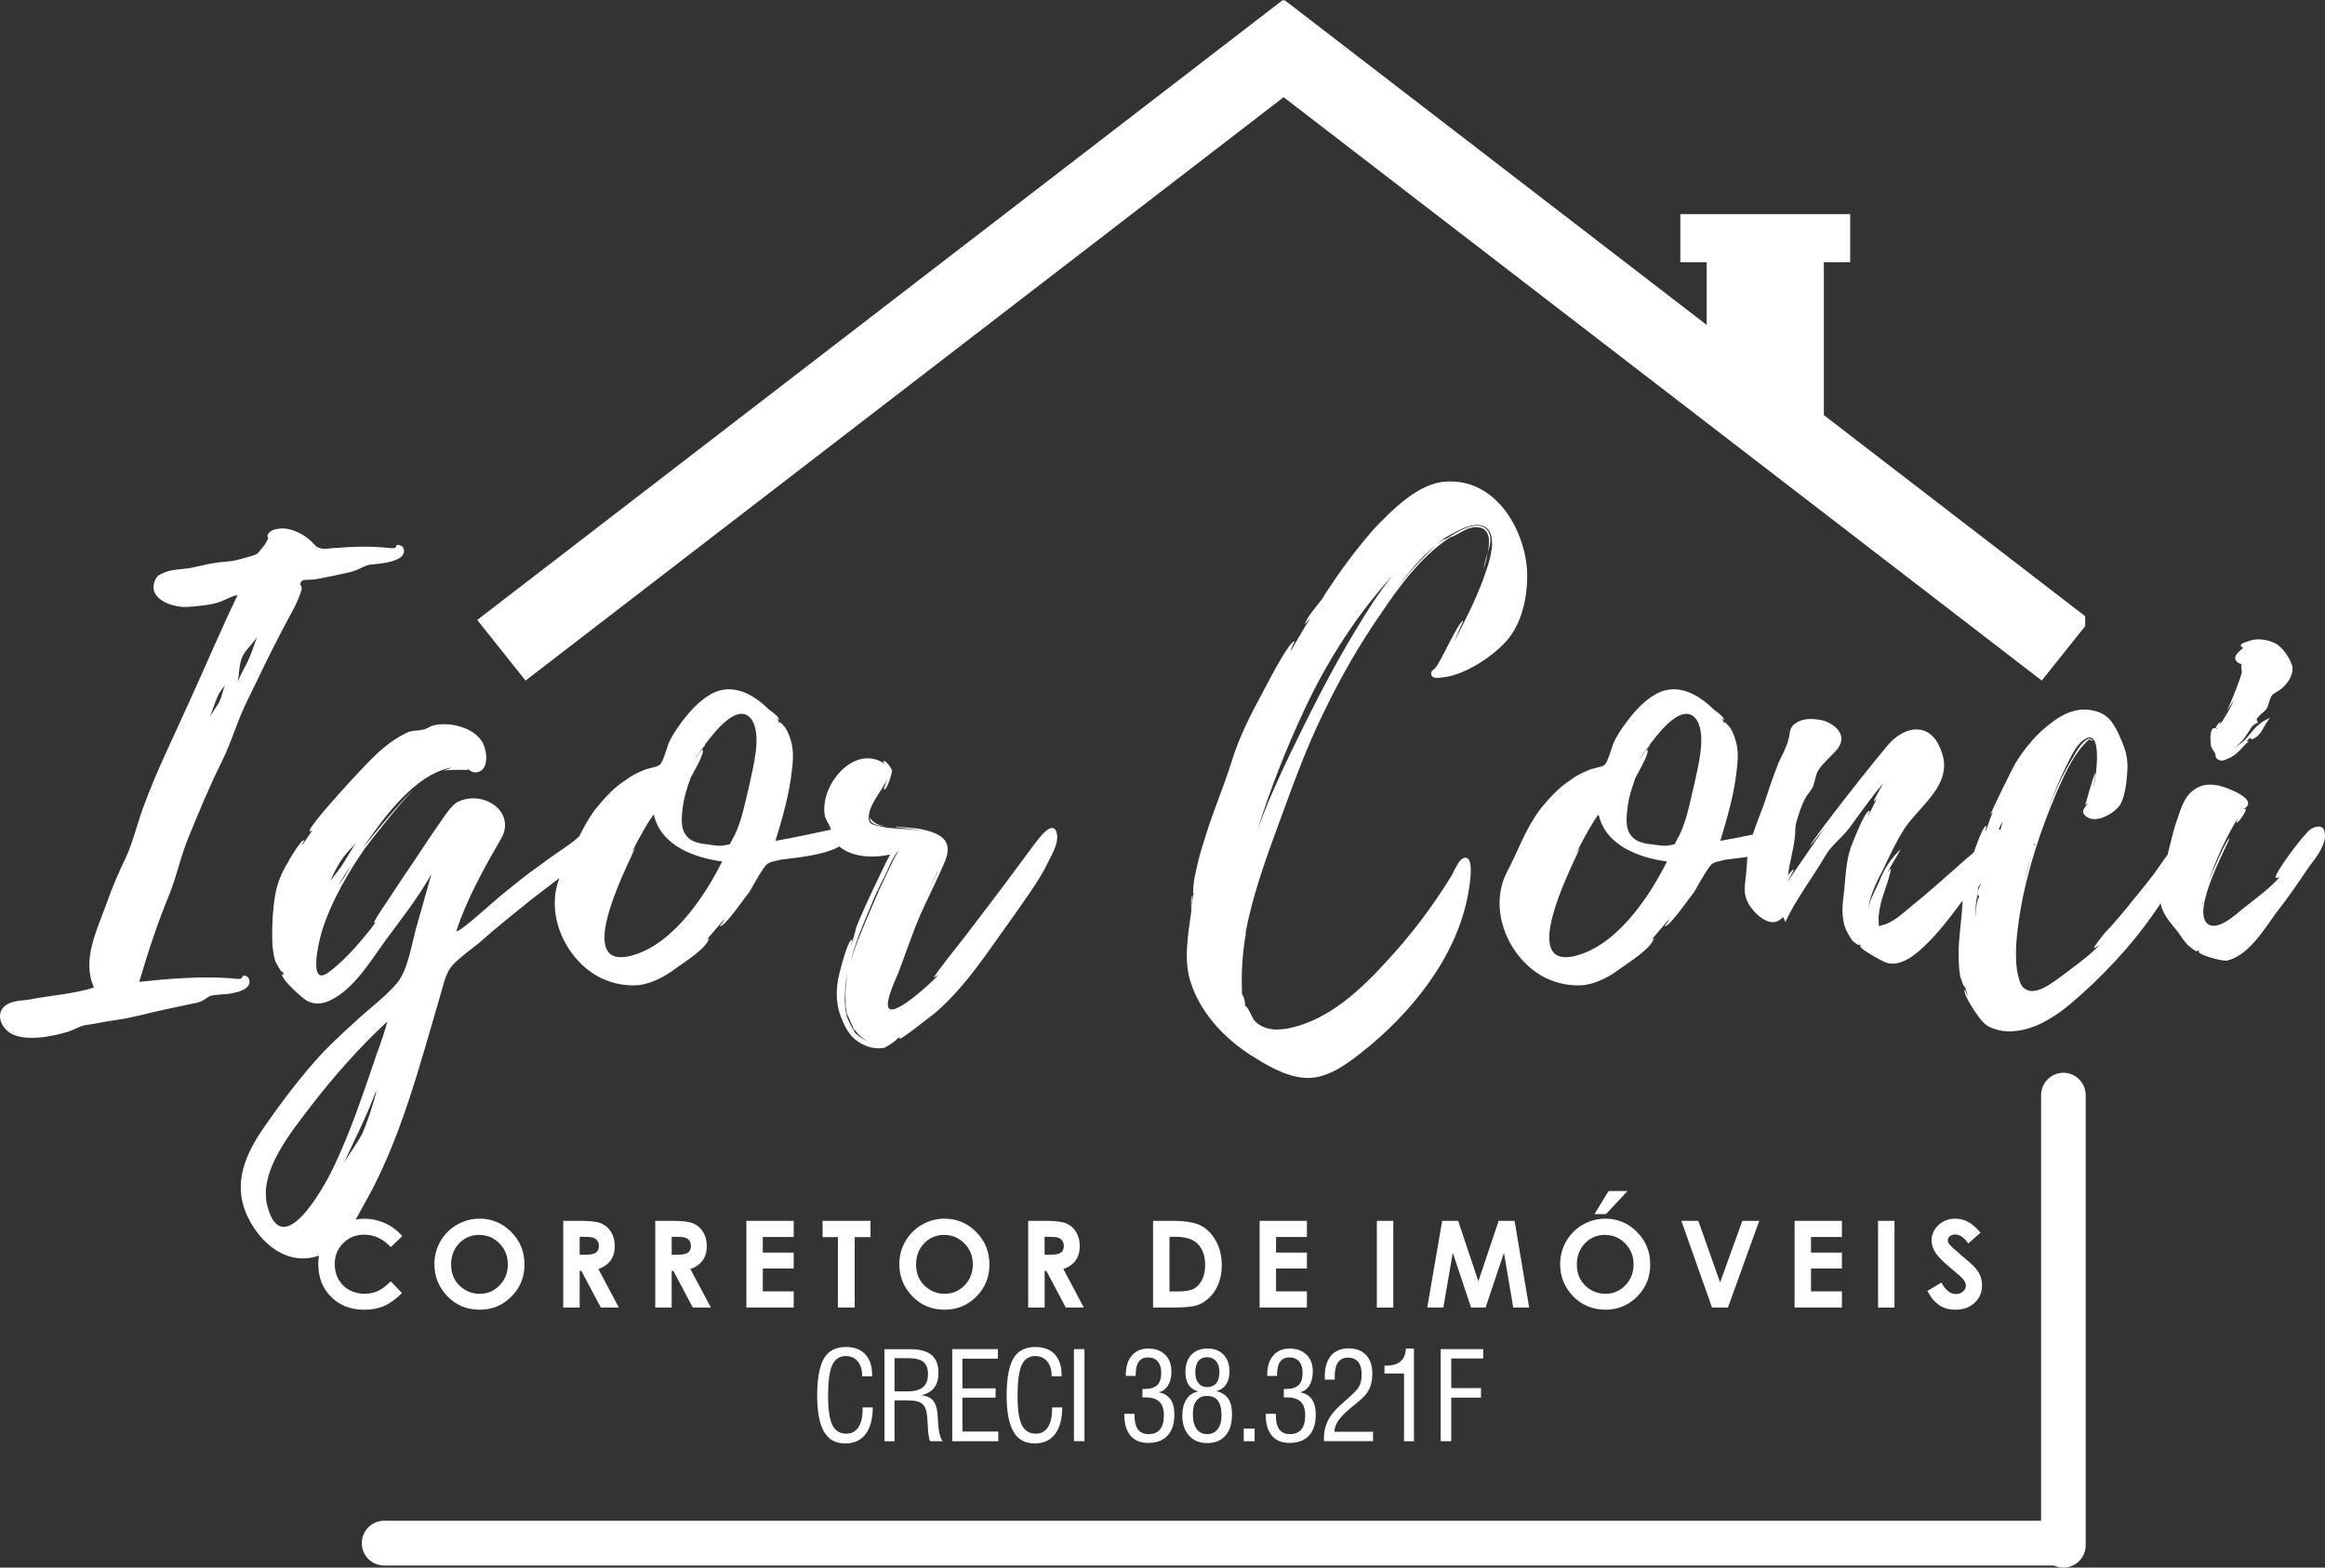
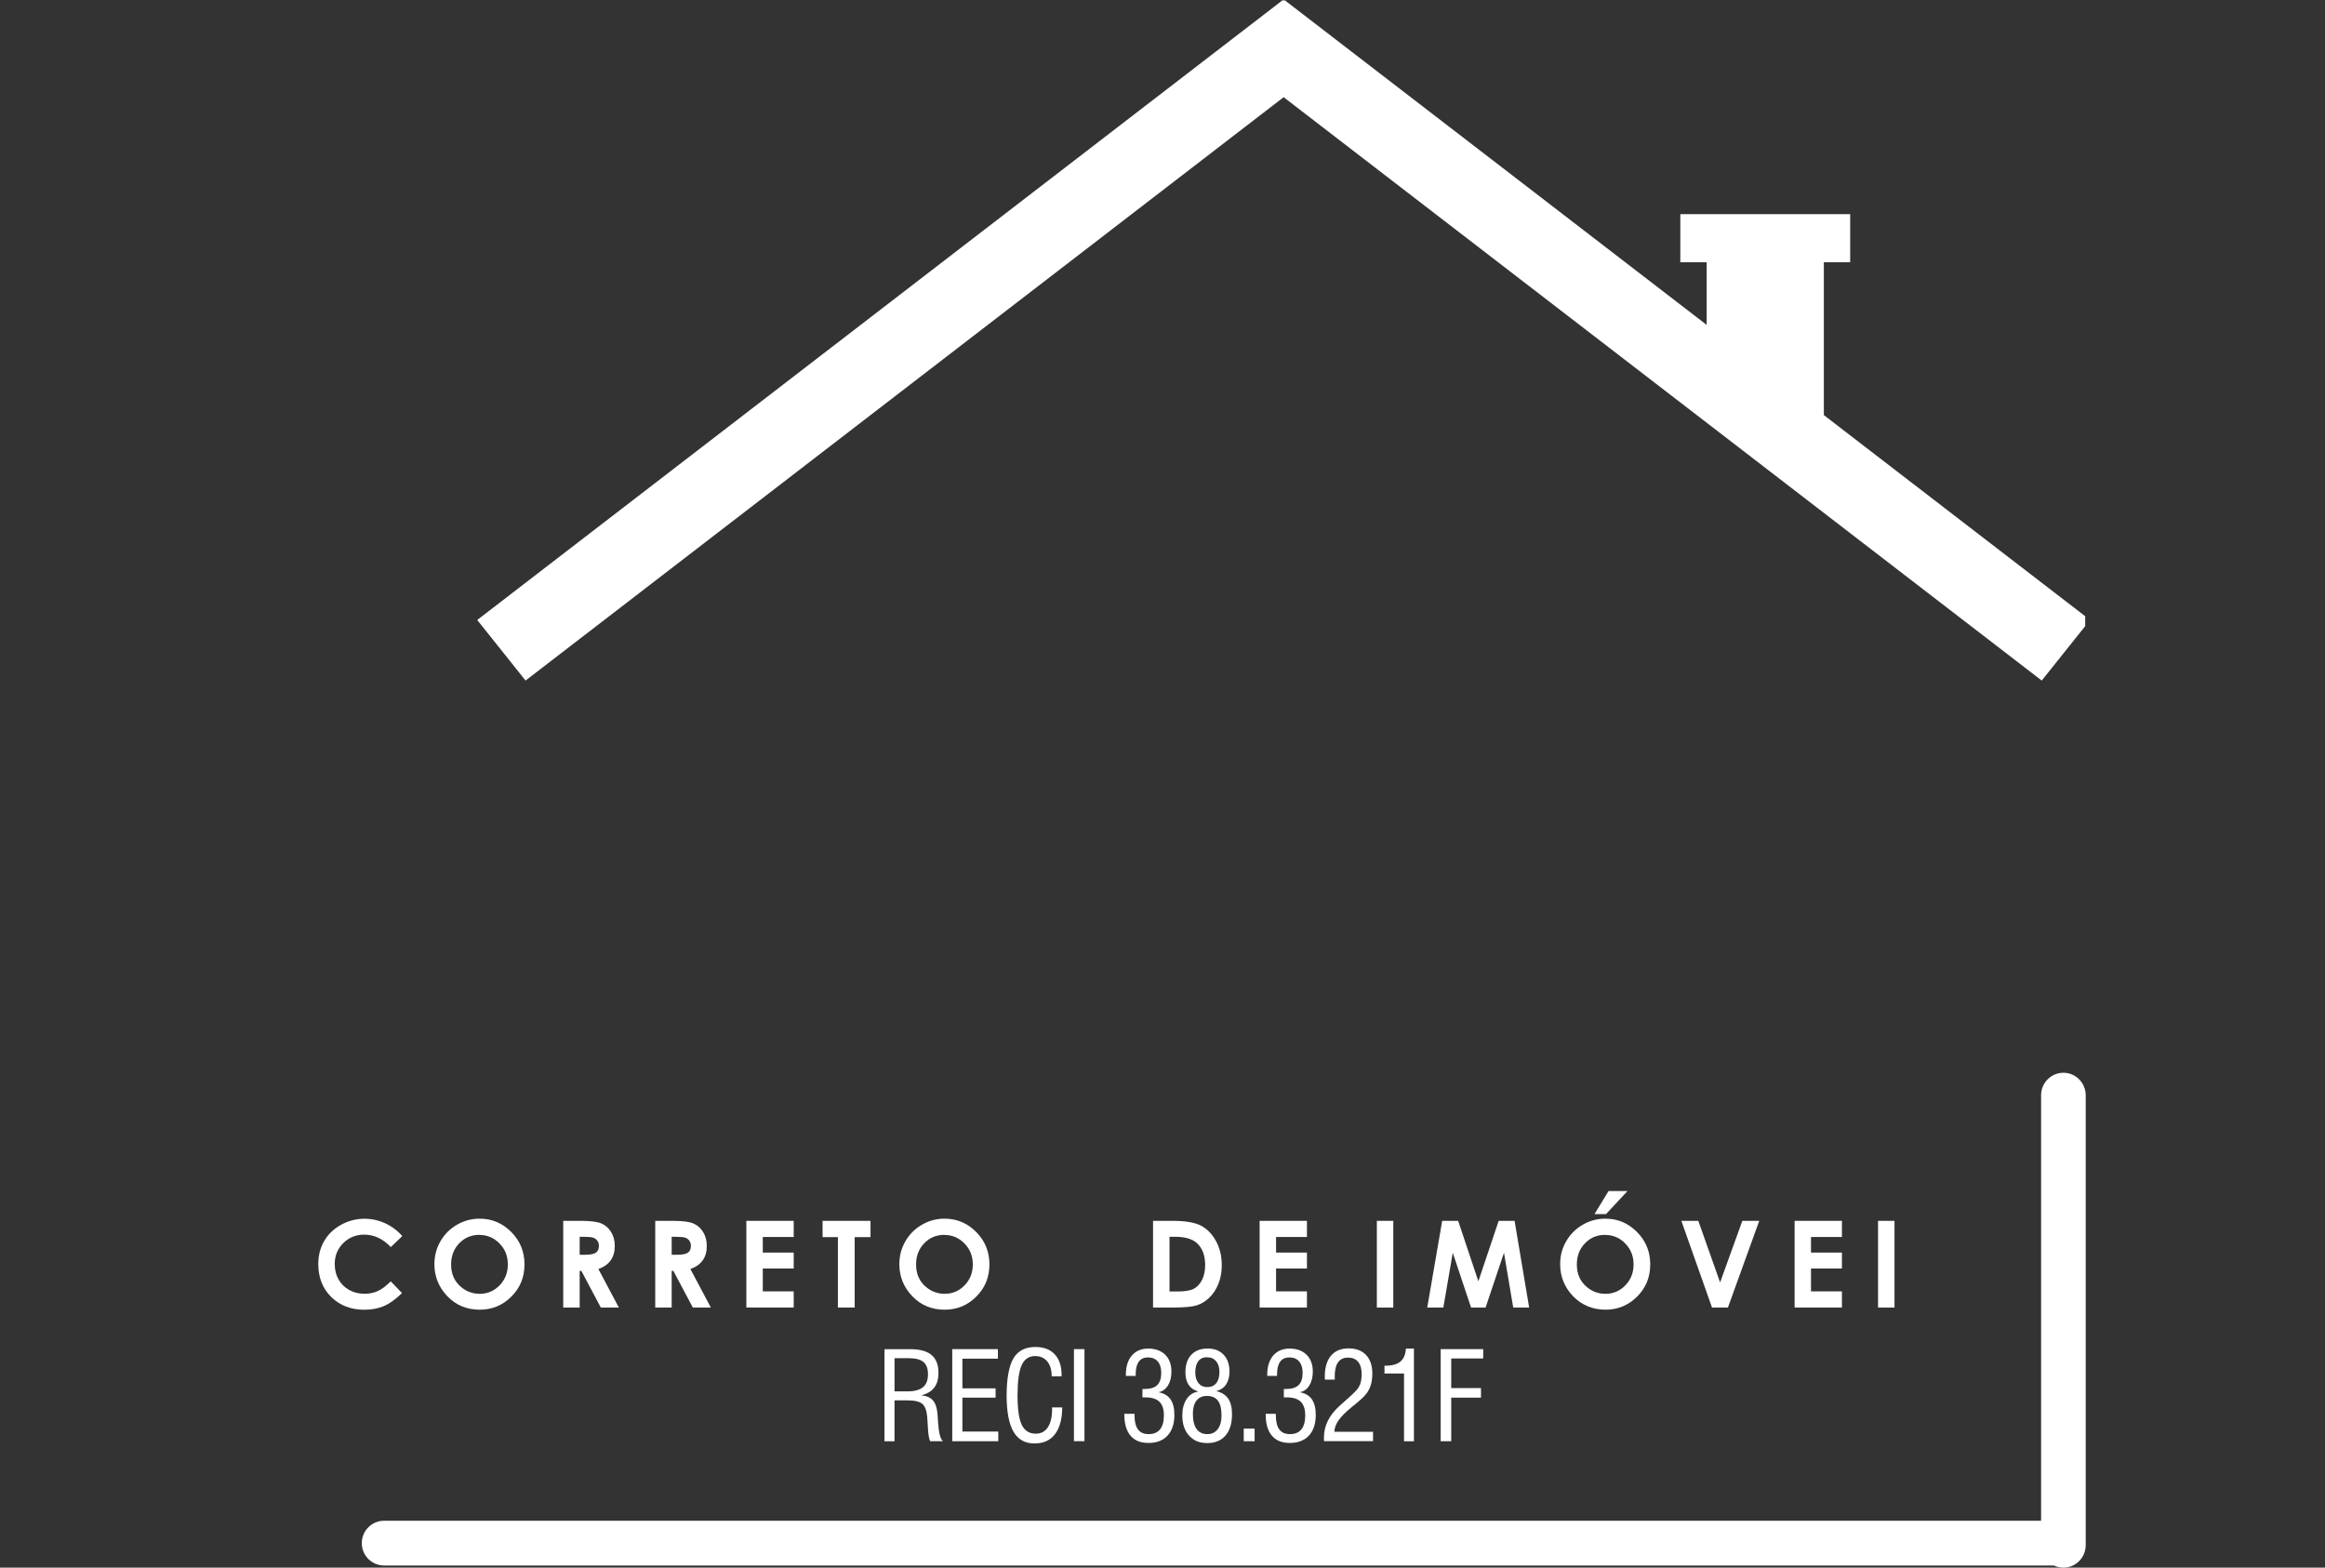
<svg xmlns="http://www.w3.org/2000/svg" id="b" viewBox="0 0 543.03 366.14">
  <rect x="0" y="0" width="543.03" height="366.14" fill="#333333" stroke="none" />
  <g id="c">
-     <path d="M517.9,170.03q0,.15-.15.29s0-.15-.15-.15q.15,0,.29-.15M519.37,167.24s.29-.29.59-.88l-.59.88ZM514.54,210.73v.15l-.29.88.29-1.17q.15-.15,0,.15ZM517.32,175.88c.29.44-.15,1.03.88,1.61,1.03.44,1.61-.15,2.49-.44,1.76-.73,3.08-2.64,4.39-3.81.44-.29-.44-.15-.44-.15,1.9-1.76.29.29,2.05-.73,1.76-1.17,2.05-3.07,3.51-4.69-1.76.73-3.07,1.76-4.25,3.22-1.46,1.9-2.49,2.78-4.1,3.81,1.76-1.32,2.64-2.64,4.1-4.98.44-.44.88-.73,1.46-1.03-.44-.44-.44-.88.15-1.32.44-.73,1.32-1.03,1.76-1.76.73-1.02.59-2.34,1.46-3.37.73-.59,1.76-1.03,2.34-1.61,1.32-1.17,2.78-3.37,2.2-5.27-.59-1.76-2.05-3.95-3.66-4.98-1.9-1.03-4.54-1.46-6.59-.59-.44.15-2.2.59-1.61,1.17.15.29.29.29.59.29-1.32,1.02-3.51,2.78-.44,3.95-.29.29,0,1.61,0,1.76-.15,1.03-2.2,6.44-3.51,9.08l1.76-2.64c-1.03,2.2-2.2,4.25-3.51,6,.88-1.9-.88.29-.88.73-1.61-.73-1.17,3.81-1.03,4.25,0,.15.88,1.46.88,1.46ZM542.94,194.33c-.29-1.9-2.34-1.32-3.37-.59-1.32.88-8.64,10.54-8.05,11.28.44,0,.73,0,1.02-.29-2.05,2.49-5.86,5.27-8.64,7.47-1.61,1.32-5.56,4.98-7.91,3.81-4.98-2.49,5.13-20.06,4.69-20.21-.44-.15-4.1,8.05-4.83,9.96,1.76-5.12,4.1-10.25,6.88-14.79-.15.44-.58,1.17-.29,1.17.29.15,2.49-2.93,2.05-3.22-.15,0-.44,0-.58.15.44-.44,1.17-.59,1.17-1.46,0-1.46-3.37-2.93-4.54-3.37-2.78-1.17-5.56-1.46-7.76,0-2.93,1.76-3.52,5.27-4.69,8.35-.29.88-3.07,11.28-2.49,11.42.29-.15.29-.29.44-.59l-.44,2.64c-.15,0,.15-.73-.15-.73-1.17,0-.88,5.27-.73,6,.59,2.64,2.64,4.54,4.25,6.74.88,1.32,1.76,2.63,3.08,3.51,1.76,1.32.59,0,1.76.59h-.29c-.15.88,5.42,2.34,6.59,2.2,5.12-1.17,8.79-7.47,11.71-11.42,2.78-3.51,5.12-7.03,7.61-10.69,1.46-1.9,4.1-5.13,3.51-7.91ZM475.29,197.41q-.15.15-.15.29c0-.29,0-.59.15-.88v.59ZM462.41,206.93c-.15.44-.44,1.02-.44,1.32,0-.73,0-1.46.73-1.76l-.29.44ZM472.66,206.19c.59-2.34,1.32-4.69,2.05-7.03l-2.05,7.03ZM462.11,209.71c-.58,1.02-.58,2.93-.58,4.54-.15-1.76-.15-3.66.44-5.42,0,0,.44.59.15.88ZM467.53,192.58c-.29,1.46-.73,3.08-1.32,4.39-.44,1.17-1.76,2.05-1.9,2.78.29-2.64,2.2-5.13,3.37-7.91,0,.29-.15.59-.15.73ZM510.44,203.29c1.32-1.9,6.59-7.49,4.39-9.98-2.93-2.93-10.54,9.25-11.71,10.74-2.34,3.08-4.83,6.03-7.18,8.96-1.32,1.54-2.64,3.15-4.1,4.61-.29.29-3.07,3.81-2.78,3.81.44-.15.88-.44,1.32-.73-2.49,2.64-5.86,4.98-8.93,7.32-2.05,1.46-6,4.69-8.49,2.93-1.03-.58-1.32-2.05-1.61-3.08-1.02-4.54-.29-9.96.44-14.64,1.61-9.81,4.83-19.48,8.79-28.7,1.9-4.25,3.81-8.49,7.17-11.71.29-.29.88.29,1.03.15.29-.15-.88-.58-1.03-.44-1.61.88-2.63,2.64-3.51,4.25-2.64,4.25-4.69,8.93-6.44,13.62,1.32-3.66,2.78-7.32,4.54-10.98,1.03-1.91,2.2-4.98,4.1-6.44,4.98-3.95,3.07,9.08,2.49,10.98,0-.15.58-3.37.44-3.37-.29,0-2.34,7.47-2.34,7.47l.73-.59c-.73,1.17-2.2,2.05-.29,3.37,2.34,1.61,6.88-1.17,7.91-3.22,1.03-2.2,1.32-5.13,1.47-7.32.29-3.81-.73-6-2.05-8.93-1.46-3.07-2.78-4.98-6.74-5.56-3.22-.44-6.15.88-8.64,2.78-3.66,2.64-6.44,6.01-8.79,9.81-.58,1.03-5.86,11.71-5.71,11.86l.59-.73c-.73,1.61-1.17,3.22-1.76,4.69-.15,0,.29-1.32.15-1.32-.88-.15-3.51,7.93-3.66,8.66-1.02,3.1-1.76,6.18-1.9,9.42-.15,3.51-.73,7.05-.88,10.71,0,1.93,0,3.98.29,5.88,0,.59,1.17,3.69,1.17,2.81l.73,2.34c-.15-.15-.73-1.61-.73-1.61-.73.88,3.22,6.59,4.1,7.47,1.17,1.32,2.93,1.9,4.69,2.2,5.86.73,11.42-2.64,15.67-6.15,7.32-6.15,14.5-13.76,19.91-21.67,2.2-3.32,4.68-6.39,7.17-9.64ZM468.12,195.51c-.73-3.51-2.78-1.17-3.66.15-2.05,2.49-5.27,4.83-7.76,7.18-3.37,2.93-6.74,6-10.25,8.79-1.76,1.46-3.95,3.51-6.15,4.25-.29.15-1.32.29-1.32.44l-.15-.15s-.15-2.34,0-2.49c.15-1.9.73-3.81,1.32-5.56.15-.29,1.76-5.27,1.46-5.27l-.73.88c.88-1.76,2.05-3.51,3.08-5.42-2.34,2.2-3.95,4.68-5.13,7.76-.59,1.46-2.2,4.1-2.49,6.3.29-3.22,2.49-7.47,3.52-9.37,1.46-3.07,3.07-6.59,4.98-9.52,3.51-5.27,11.13-10.1,8.79-17.43-2.05-6.88-7.47-7.03-11.71-3.07-2.05,1.9-19.48,24.16-19.04,24.45,0,0,1.46-1.76,3.37-4.25l-8.64,12.59c-.15,0,1.47-2.49,1.32-2.64-.15-.15-1.17.88-1.32,1.47.29-3.08,1.32-6.15,1.61-9.23.15-1.17,0-2.05.29-3.22.59-1.9,1.17-3.95,2.05-5.56.59-1.17,1.76-2.2,2.05-3.37.59-1.9.44-2.64,1.76-4.24,1.17-1.47,2.93-2.93,3.95-4.25,2.49-3.66-1.76-6.15-4.1-6.59-1.9-.29-3.81-.44-5.56.59-1.9,1.17-1.46,2.2-1.9,3.81-.44,2.05-1.9,4.39-2.64,6.3-1.17,3.07-2.2,6.15-3.22,9.23-1.17,3.07-2.34,6-3.22,9.08-.73,2.49-.59,4.83-.88,7.18-.29,2.64-.73,4.39.58,6.74,1.46,2.49,5.42,6.3,8.05,3.08l.58,1.17c2.49-5.42,6.3-10.25,9.37-15.52,1.32-2.34,3.66-3.95,5.56-6.44,2.64-3.52,4.98-7.03,7.91-10.4-.44.73-2.34,4.1-2.2,4.25.29-.15.44-.44.73-.73l-2.05,4.1c-.15-.15.59-1.17.29-1.17-1.02-.29-4.1,7.91-4.39,8.64-1.03,3.22-1.17,6.15-1.46,9.52-.15,1.61-.44,3.22-.44,4.83s.15,3.22.88,4.83c.44.88,1.03,2.05,1.76,2.78.15,0,1.76,1.46,1.02.29l.88.88-.44-.29c-.15.73,5.27,3.66,6.15,3.95,4.1,1.32,8.49-3.37,11.13-6.15,3.51-3.81,6.44-8.2,9.66-12.3,1.76-2.34,7.32-7.32,6.74-10.84ZM385.68,173.39l.15-.15c0,.15-.15.15-.15.15ZM395.78,182.91c-1.02,4.1-1.9,9.52-4.1,13.18-.73,1.46-.29,1.02-1.76,1.32-.88.29-2.78,0-3.66-.15-1.61-.15-3.51-.44-4.69-1.46-2.05-1.76-1.76-4.54-1.46-7.03.29-2.49,1.03-4.83,1.9-7.18.44-.88,3.22-5.56,2.78-6.44-.15-.44-1.76,2.2-1.9,2.34.88-1.61,1.76-2.49,2.49-3.51-.15,0,0-.15.15-.44v.15l.15-.29s0-.15.15-.15c2.2-2.93,7.61-9.52,10.54-4.98,2.2,3.81.15,10.98-.59,14.64ZM366.94,223.47h-.15c-12.15,1.76,1.9-24.02,2.2-25.48l-.88,1.32c2.2-4.39,4.25-7.91,5.27-9.08,1.61,7.32,9.52,10.1,15.96,10.98-4.24,8.49-12.15,20.35-22.4,22.26ZM417.6,193.9s.15.15,0-.15c-.73-1.02-1.76-.29-2.78,0-4.25.88-8.64,1.91-13.03,2.64,1.61-5.27,3.22-10.84,3.81-16.25.29-2.05.44-4.25,0-6.3-.29-1.32-.73-2.64-1.46-3.81,0,0-1.76-2.2-1.32-1.03l-.15-.15-.59-1.17.59.59c.15-.88-2.34-2.49-2.34-2.49-3.66-3.66-8.64-6.44-13.62-3.66-3.07,1.76-5.56,4.69-7.61,7.62-.73,1.02-1.46,2.2-2.05,3.37-.59,1.17-1.47,4.98-2.34,5.56-.73.59-2.93.73-3.95,1.32-1.46.58-2.78,1.32-3.95,2.2-2.78,1.76-4.98,4.25-7.03,6.74-3.52,4.68-5.27,9.96-7.76,14.64-4.69,8.93.44,20.65,9.08,24.89,2.78,1.32,6,1.9,8.93,1.61,3.07-.44,6-2.05,8.35-3.81,2.2-1.61,7.03-4.54,7.91-7.03,0-.15-.29,0-.73.44l4.25-4.98c.15.15-1.03,1.61-1.03,1.61,1.03.44,6.3-7.32,6.88-7.91,1.02-1.76,2.05-3.66,3.22-5.42,1.03-1.32.73-1.17,2.2-1.76-.15.15,1.76-.44,2.05-.44,1.61-.29,18.74-1.46,14.5-6.88ZM346.73,132.1c.29-.88.58-1.9.73-3.08-.29,1.32-.88,2.64-.88,3.66.15-.29.15-.44.15-.59ZM331.79,130.93c-2.05,2.05-3.95,4.39-5.71,6.59,2.78-3.66,5.71-7.32,9.37-10.25-1.32,1.17-2.64,2.64-3.66,3.66ZM316.71,147.04c-5.71,9.37-10.54,19.04-15.37,28.99-2.78,5.86-5.56,11.86-7.76,18.16,3.07-9.81,6.73-19.18,11.13-28.55,5.27-11.28,12.3-22.26,20.65-31.34-3.37,4.1-6.3,8.78-8.64,12.74ZM290.94,218.64l-.15.15q.15-.15.15-.29v-.73c1.61-8.64,4.69-17.13,7.76-25.48,3.22-8.78,6.3-17.43,10.4-25.77,3.81-7.91,8.2-15.67,13.18-22.84,4.39-6.59,9.66-13.77,16.4-18.16,2.05-.59,4.1-2.78,6.74-2.34,2.64.44,2.64,3.22,2.05,5.86.73-2.05,1.17-4.24-.59-5.71-2.34-1.76-6.88,1.02-8.78,2.34-.88.29-1.76.88-2.49,1.46.44-.44,1.02-.88,1.76-1.32l-.73.29,2.05-1.17c2.34-1.32,7.61-4.25,9.37-.44,1.32,3.07-.73,8.2-1.76,11.13-1.9,4.98-4.25,9.66-6.74,14.35.44-1.02,2.2-4.98,2.2-4.98-1.03-.15-5.71,10.69-6.59,10.98h.15c-.59.44-1.02.88-1.02,1.03-.29,1.76,1.76,1.32,2.93,1.17,4.98-.58,11.42-4.83,14.64-8.49,3.51-3.95,4.83-9.96,4.83-15.23v-.15c-.15-9.96-7.03-22.55-18.89-21.82-6.59.29-12.74,6.74-16.99,11.13-3.07,3.52-6,7.32-8.64,11.13-1.17,1.76-2.34,3.37-3.37,5.13-1.17,1.61-3.51,4.1-4.1,6,0,0,.73-.88,1.32-1.46-1.61,2.49-3.07,5.12-4.54,7.61-.15-.15.88-2.2.88-2.2-1.32-.29-7.32,11.71-8.05,13.03-2.64,4.83-4.98,9.66-6.59,14.79-1.76,5.71-4.1,11.13-5.86,16.69-.88,2.78-1.76,5.42-2.34,8.2-.29,1.32-.59,2.49-.73,3.81,0,.15-.29,2.49,0,2.2-.29,1.03-.29,2.34-.44,3.37,0,0,0-2.49.15-2.78-.59.73-.15,3.52-.29,3.81-.73,5.56-1.9,11.42,0,16.84,2.49,7.47,8.64,13.62,15.38,17.57,3.51,2.2,8.2,4.68,12.59,4.39,5.12-.29,10.1-4.54,13.91-7.62,11.13-9.37,21.23-22.55,23.14-37.49.15-1.02.88-6.15-.88-6.3-1.61-.15-2.78,3.37-3.37,4.25-4.39,7.18-9.52,13.91-15.23,20.06-5.86,6.44-13.18,13.33-22.11,15.38-1.17.29-2.49.44-3.81.44-1.76-.15-3.37-.58-4.69-1.9-.73-.73-1.46-3.22-2.34-3.66,0-.73-.15-1.46-.29-1.9l-.44-.88c-.15-4.39,0-8.49.73-13.03v-.15c0-.15.15-.15.15-.29ZM203.23,190.67c-.15,0-.15.15-.15.15l.15-.15ZM198.69,239.14s.15.15.15.29c0-.15-.15-.15-.15-.29ZM198.1,225.67c0-.15.15-.29.15-.59,0,.29-.15.44-.15.59ZM219.19,203.12v.15h-.15l.15-.15ZM219.19,203.12v.15h-.15l.15-.15ZM197.96,227.57c0,.15-.15.29-.15.44v-.15c0-.15.15-.15.15-.29ZM219.04,203.56l-3.07,6.44,3.07-6.59v.15ZM203.67,192.14c.73.59,2.05.73,3.37.88-1.17-.15-2.2-.44-2.93-1.03,0,0-.88-.73-1.03-1.03,0,.29.29,1.03.58,1.17ZM199.57,240.46c.88,1.17,2.05,2.34,3.66,2.93-1.32-.44-2.49-1.17-3.37-2.05.15,0,.15.15.15.29-.88-1.17-2.05-3.66-2.2-4.1-.44-1.76-.58-3.81-.44-5.56,0-1.46.15-2.64.44-3.95v.15c-.29,1.9-.44,3.81-.29,5.86v.73c-.15-.15-.15-.29-.15-.29,0,0,0,.15.15.44v.15l.58,3.07-.44-1.9c.29.88,1.02,2.49,1.76,4.1l-.15-.15c0,.15.15.29.29.44v-.15ZM203.08,212.35c1.03-2.64,2.2-5.13,3.51-7.61.29-.44,2.34-5.71,3.37-6-.73.44-3.81,7.61-4.54,8.93l-2.78,6.44c-1.46,3.51-3.07,7.18-4.1,10.98,1.03-4.39,2.78-8.64,4.54-12.74ZM246.87,194.77c-.88-3.81-4.39,1.32-5.13,2.2l-8.05,10.84-7.91,10.4-4.25,5.42c-.44.58-3.66,4.69-3.37,4.69.29-.29.73-.29,1.17-.73-2.2,2.34-10.25,9.66-11.71,7.91-1.17-1.46,2.05-7.62,2.49-9.08,1.61-4.25,3.07-8.64,4.83-12.74,1.9-4.25,4.1-8.49,5.86-12.74,1.76-4.54-.88-6.15-5.13-7.18-1.9-.44-4.25-.44-6.44-.73,0,.15.15.15.15.15,1.9.29,4.69.44,7.03,1.17-3.52-1.02-7.91-.59-10.69-1.32-1.9-.44-3.07-.44-2.78-2.64.29-2.93,3.37-6,4.39-8.79,0,.15-1.03,2.78-.88,2.78.73.29,1.9-3.81,1.9-4.39-.15-.73-1.9-2.93-2.05-2.05l.29.44c-7.03-4.83-15.38,5.13-13.91,12.3.29,1.02.88,1.61,1.32,2.78.29.88,0,1.9.88,3.07,3.07,3.81,8.64,3.95,13.03,3.07-.73,1.03-8.49,17.43-8.05,17.57l-1.03,3.66c-.15-.15.44-1.32.15-1.32-1.02-.15-3.07,8.34-3.22,9.08-.59,3.51-.44,6.59,1.02,9.81.88,2.05,1.9,3.81,3.81,4.98,1.76,1.17,3.95,1.76,6,1.32.73-.29,3.51-2.2,2.78-2.05l1.02-.44c-.15.15-.29.29-.29.44.44.15,7.18-5.27,8.05-5.86,4.68-3.95,8.49-8.78,12.01-13.62,3.51-4.98,7.18-9.96,10.54-14.93,1.61-2.34,3.07-4.69,4.25-7.18.88-1.76,2.34-4.25,1.9-6.3ZM165.01,173.39l.15-.15c0,.15-.15.15-.15.15ZM175.11,182.91c-1.02,4.1-1.9,9.52-4.1,13.18-.73,1.46-.29,1.02-1.76,1.32-.88.29-2.78,0-3.66-.15-1.61-.15-3.51-.44-4.69-1.46-2.05-1.76-1.76-4.54-1.46-7.03.29-2.49,1.02-4.83,1.9-7.18.44-.88,3.22-5.56,2.78-6.44-.15-.44-1.76,2.2-1.9,2.34.88-1.61,1.76-2.49,2.49-3.51-.15,0,0-.15.15-.44v.15l.15-.29s0-.15.15-.15c2.2-2.93,7.61-9.52,10.54-4.98,2.2,3.81.15,10.98-.59,14.64ZM146.27,223.47h-.15c-12.15,1.76,1.9-24.02,2.2-25.48l-.88,1.32c2.2-4.39,4.25-7.91,5.27-9.08,1.61,7.32,9.52,10.1,15.96,10.98-4.25,8.49-12.15,20.35-22.4,22.26ZM196.93,193.9s.15.15,0-.15c-.73-1.02-1.76-.29-2.78,0-4.25.88-8.64,1.91-13.03,2.64,1.61-5.27,3.22-10.84,3.81-16.25.29-2.05.44-4.25,0-6.3-.29-1.32-.73-2.64-1.46-3.81,0,0-1.76-2.2-1.32-1.03l-.15-.15-.59-1.17.59.59c.15-.88-2.34-2.49-2.34-2.49-3.66-3.66-8.64-6.44-13.62-3.66-3.07,1.76-5.56,4.69-7.61,7.62-.73,1.02-1.46,2.2-2.05,3.37-.59,1.17-1.46,4.98-2.34,5.56-.73.59-2.93.73-3.95,1.32-1.47.58-2.78,1.32-3.95,2.2-2.78,1.76-4.98,4.25-7.03,6.74-3.52,4.68-5.27,9.96-7.76,14.64-4.69,8.93.44,20.65,9.08,24.89,2.78,1.32,6,1.9,8.93,1.61,3.08-.44,6-2.05,8.35-3.81,2.2-1.61,7.03-4.54,7.91-7.03,0-.15-.29,0-.73.44l4.25-4.98c.15.15-1.03,1.61-1.03,1.61,1.03.44,6.3-7.32,6.88-7.91,1.03-1.76,2.05-3.66,3.22-5.42,1.03-1.32.73-1.17,2.2-1.76-.15.15,1.76-.44,2.05-.44,1.61-.29,18.74-1.46,14.5-6.88ZM80.38,204.88l-1.32,1.9c.88-1.61,1.9-3.22,3.08-4.83l-1.76,2.93ZM80.52,201.07c-.88,1.61-2.2,3.07-3.37,4.69,1.17-2.64,2.34-4.98,4.54-7.32.44-.44,1.17-1.17,1.61-1.9l-2.78,4.54ZM87.84,255.25c-.88,3.22-1.9,6.44-3.22,9.52-1.32,2.49-3.07,4.68-4.39,7.03,2.63-5.71,5.42-11.13,7.61-16.99v.44ZM88.43,245c0-.15-.73,1.9-.59,1.61-3.07,8.93-6,17.87-10.1,26.36-2.05,4.25-11.71,21.82-15.23,8.93-2.34-8.2,5.57-17.57,10.11-23.58,5.56-7.18,11.27-13.62,17.86-19.77-.58,2.2-1.32,4.39-2.05,6.44ZM140.26,195.21c-.58-4.25-4.83,0-6.15,1.17-2.49,1.9-5.13,3.51-7.61,5.42-3.37,2.34-6.59,4.98-9.81,7.62-1.32,1.03-9.37,8.49-10.1,8.05,2.34-7.32,6.44-14.64,10.4-21.53,3.66-6.15-3.81-11.42-9.81-8.78-1.76.73-3.66,3.95-4.83,5.56-2.78,3.95-5.42,8.2-8.2,12.15l-3.95,6c-.44.59-3.22,4.69-2.78,4.69.15,0,.29-.15.44-.29-2.93,3.95-7.17,8.93-10.98,11.72-5.27,4.1-2.2-8.2-1.46-10.25,2.2-6.59,5.86-12.89,9.81-18.6.58-.88,8.64-11.13,11.28-13.62-2.64,2.2-10.54,12.01-11.86,13.62,4.69-6.74,12.15-17.43,20.94-18.89l-1.9.73c1.76-.29,5.71-.15,5.71-.15l-.44-.44c.73.44,1.17,1.02,2.05,1.02,3.66-.15,2.78-6,1.17-7.76-2.2-2.93-7.47-4.1-10.98-3.22-1.03.29-1.46.88-2.64,1.03-1.32.29-2.34,0-3.95.88-2.93,1.46-5.42,3.51-7.76,5.86-1.46,1.32-15.52,16.4-14.5,16.98.29,0,.59-.29.73-.44l-2.49,3.66c-.15-.15.59-1.17.44-1.17-.59-.29-3.52,4.54-3.66,4.98-1.46,2.34-2.64,4.98-3.07,7.76-.58,3.08-.73,6.44-.73,9.52,0,2.05.15,4.1.73,6,.15.29,1.9,3.66,1.61,2.2l.44,1.02c-.15,0-.29-.15-.44-.29-.59,1.03,4.98,6.01,6,6.44,2.2,1.02,4.25.44,6.44-.88,4.83-2.93,8.2-8.49,11.57-13.18,3.66-4.98,7.76-10.1,10.84-15.67l-3.22,11.42c-1.32,4.25-2.05,10.54-4.69,13.91-2.78,3.37-6.88,6.3-9.96,9.23-3.22,2.93-6.44,5.86-9.37,9.22-4.25,4.83-8.2,10.1-11.86,15.38-4.25,6.15-7.18,12.74-4.25,19.91,2.64,6.3,8.64,12.15,15.96,10.4,6.3-1.61,8.64-6.88,11.42-11.86,8.79-15.23,13.18-32.8,18.16-49.64.73-2.49,1.17-4.98,2.93-6.88,1.76-1.76,3.95-3.37,6-4.98,4.1-3.66,8.35-7.03,12.74-10.54l11.86-9.08c1.9-1.46,4.39-2.64,3.81-5.42ZM51.09,164.17l-2.05,3.22c.73-1.76,1.17-3.52,2.05-5.27.29-.59.88-1.32,1.46-2.05-.59,1.32-.73,2.78-1.46,4.1ZM57.09,155.97c-.58,1.17-1.17,2.2-1.61,3.37.44-1.9.29-3.81,1.03-5.71.58-1.61,2.49-3.22,3.51-4.83-.88,2.49-1.61,4.83-2.93,7.18ZM94.29,128.44v-.15c-.15-.73-.59-.88-1.32-1.03-.58-.15-.29.73-.88.73-.59.15-2.2-.15-2.78-.15-3.66-.29-7.32-.15-10.98.15-.88,0-2.34.29-3.07.15-1.61-.29-1.61-.88-2.78-1.9-1.76-1.61-4.68-3.07-7.17-2.78-1.17.15-1.9.29-2.64,1.17-.44.58,0,1.02,0,1.02-.29.73-.88,1.76-1.46,2.34-1.17,1.46-1.03,1.46-3.08,2.05-2.05.59-3.51,1.02-5.56,1.17-2.78.15-5.42.88-8.2,1.47-1.9.29-4.54.29-6.3,1.17-1.03.44-1.46.73-1.9,1.76-1.76,4.39,4.25,6.3,7.47,6.15,2.34-.15,6.01-.44,8.05-1.32,1.46-.58,2.34-1.17,3.81-1.46-3.95,8.2-7.47,16.55-11.28,24.89-3.66,8.2-7.76,16.4-10.84,24.89-1.32,3.66-2.2,7.47-3.81,11.13-1.76,3.66-3.37,7.32-4.69,11.13-2.2,6.15-5.86,13.18-2.93,19.62-4.54,1.46-9.37,1.76-14.2,2.64-1.76.44-4.25.29-5.86,1.17-3.08,1.61-2.05,5.27.59,6.88,3.51,2.05,9.96.73,13.62-.44,1.32-.44,2.34-1.17,3.81-1.46,2.34-.29,4.69-.88,7.03-1.17,4.25-.59,7.47-1.61,11.57-2.49l7.61-1.61c1.17-.29,2.05-1.02,2.78-1.46.73-.29,1.46-.29,2.64-.44,1.61,0,6.74-.59,6.74-2.93,0-.88-.44-1.32-1.17-1.47-.58-.15-.44.73-1.02.73-.73.15-2.05-.15-2.78-.15-6.88-.44-13.91.15-20.79.88,2.05-7.03,4.39-14.06,7.18-20.79,1.76-4.54,2.64-9.08,4.54-13.47,2.34-5.71,4.69-11.42,7.47-16.99,2.49-4.98,3.81-10.1,6.3-14.94,2.64-5.42,5.13-10.69,7.91-15.96,1.46-2.93,3.66-6.3,4.54-9.52.15-.88-.88-1.17.15-2.05.44-.29,2.34-.15,2.93-.29,2.64-.44,5.27-1.02,7.91-1.61,2.78-.59,3.37-1.76,5.71-1.9,1.61-.15,7.61-.59,7.18-3.37Z" style="fill:#fff; stroke-width:0px;" />
    <path d="M476.72,255.81c0-2.91,2.33-5.26,5.21-5.26s5.21,2.36,5.21,5.26v105.07c0,2.9-2.33,5.26-5.21,5.26-.79,0-1.55-.18-2.22-.5H89.73c-2.89,0-5.23-2.34-5.23-5.23s2.34-5.23,5.23-5.23h386.99v-99.36Z" style="fill:#fff; stroke-width:0px;" />
    <polygon points="425.98 96.95 425.98 61.25 432.13 61.25 432.13 50.01 392.46 50.01 392.46 61.25 398.61 61.25 398.61 75.88 299.99 0 299.81 .23 299.63 0 111.46 144.8 122.75 158.95 299.81 22.7 476.87 158.95 487.02 146.24 487.02 143.92 425.98 96.95" style="fill:#fff; stroke-width:0px;" />
    <path d="M93.97,288.69l-2.7,2.57c-1.84-1.94-3.9-2.9-6.2-2.9-1.94,0-3.57.66-4.9,1.98-1.33,1.32-1.99,2.95-1.99,4.88,0,1.35.3,2.55.88,3.59.59,1.05,1.42,1.87,2.49,2.47,1.08.6,2.27.89,3.59.89,1.12,0,2.14-.21,3.07-.62.93-.42,1.95-1.18,3.06-2.28l2.62,2.74c-1.5,1.46-2.91,2.48-4.24,3.04-1.33.57-2.85.85-4.56.85-3.15,0-5.73-1-7.74-2.99-2.01-1.99-3.01-4.56-3.01-7.67,0-2.02.46-3.81,1.37-5.38.91-1.57,2.22-2.83,3.92-3.78,1.7-.95,3.54-1.43,5.5-1.43,1.67,0,3.28.35,4.83,1.06,1.55.71,2.88,1.71,4,3" style="fill:#fff; stroke-width:0px;" />
    <path d="M111.97,288.41c-1.87,0-3.44.65-4.7,1.96-1.27,1.3-1.91,2.96-1.91,4.97,0,2.24.8,4.01,2.4,5.31,1.25,1.02,2.67,1.53,4.28,1.53,1.82,0,3.37-.66,4.65-1.98,1.28-1.32,1.92-2.95,1.92-4.88s-.64-3.56-1.94-4.89c-1.29-1.33-2.86-2-4.71-2M112.03,284.63c2.86,0,5.33,1.04,7.38,3.11,2.06,2.07,3.09,4.6,3.09,7.58s-1.02,5.46-3.05,7.5c-2.03,2.04-4.5,3.07-7.4,3.07-3.04,0-5.57-1.05-7.57-3.15-2.01-2.1-3.02-4.6-3.02-7.49,0-1.93.47-3.71,1.41-5.34.93-1.62,2.22-2.91,3.86-3.86,1.64-.95,3.41-1.42,5.3-1.42Z" style="fill:#fff; stroke-width:0px;" />
    <path d="M135.4,293.06h1.22c1.24,0,2.09-.16,2.56-.49.47-.32.7-.86.7-1.61,0-.44-.12-.83-.35-1.16-.23-.33-.54-.56-.93-.71-.39-.15-1.1-.22-2.14-.22h-1.07v4.17ZM131.56,285.14h4.09c2.24,0,3.84.2,4.78.6.95.4,1.72,1.07,2.29,1.99.58.93.87,2.02.87,3.29,0,1.33-.32,2.44-.95,3.34-.64.9-1.6,1.58-2.88,2.03l4.78,9h-4.21l-4.55-8.57h-.39v8.57h-3.84v-20.25Z" style="fill:#fff; stroke-width:0px;" />
    <path d="M156.89,293.06h1.22c1.24,0,2.09-.16,2.56-.49.47-.32.7-.86.7-1.61,0-.44-.12-.83-.35-1.16-.23-.33-.54-.56-.93-.71-.39-.15-1.1-.22-2.14-.22h-1.07v4.17ZM153.05,285.14h4.09c2.24,0,3.84.2,4.78.6.95.4,1.72,1.07,2.29,1.99.58.93.87,2.02.87,3.29,0,1.33-.32,2.44-.95,3.34-.64.9-1.6,1.58-2.88,2.03l4.78,9h-4.21l-4.55-8.57h-.39v8.57h-3.84v-20.25Z" style="fill:#fff; stroke-width:0px;" />
    <polygon points="174.32 285.14 185.38 285.14 185.38 288.91 178.16 288.91 178.16 292.55 185.38 292.55 185.38 296.27 178.16 296.27 178.16 301.61 185.38 301.61 185.38 305.38 174.32 305.38 174.32 285.14" style="fill:#fff; stroke-width:0px;" />
    <polygon points="192.12 285.14 203.32 285.14 203.32 288.94 199.62 288.94 199.62 305.38 195.7 305.38 195.7 288.94 192.12 288.94 192.12 285.14" style="fill:#fff; stroke-width:0px;" />
    <path d="M220.57,288.41c-1.87,0-3.44.65-4.7,1.96-1.27,1.3-1.91,2.96-1.91,4.97,0,2.24.8,4.01,2.4,5.31,1.25,1.02,2.67,1.53,4.28,1.53,1.82,0,3.37-.66,4.65-1.98,1.28-1.32,1.92-2.95,1.92-4.88s-.64-3.56-1.94-4.89c-1.29-1.33-2.86-2-4.71-2M220.62,284.63c2.86,0,5.33,1.04,7.38,3.11,2.06,2.07,3.09,4.6,3.09,7.58s-1.02,5.46-3.05,7.5c-2.03,2.04-4.5,3.07-7.4,3.07-3.04,0-5.57-1.05-7.57-3.15-2.01-2.1-3.02-4.6-3.02-7.49,0-1.93.47-3.71,1.41-5.34.94-1.62,2.22-2.91,3.86-3.86,1.64-.95,3.41-1.42,5.3-1.42Z" style="fill:#fff; stroke-width:0px;" />
-     <path d="M243.99,293.06h1.22c1.24,0,2.09-.16,2.56-.49.47-.32.7-.86.7-1.61,0-.44-.12-.83-.35-1.16-.23-.33-.54-.56-.93-.71-.38-.15-1.1-.22-2.14-.22h-1.07v4.17ZM240.16,285.14h4.09c2.24,0,3.84.2,4.78.6.95.4,1.72,1.07,2.29,1.99.58.93.87,2.02.87,3.29,0,1.33-.32,2.44-.95,3.34-.64.9-1.6,1.58-2.88,2.03l4.78,9h-4.21l-4.55-8.57h-.39v8.57h-3.84v-20.25Z" style="fill:#fff; stroke-width:0px;" />
    <path d="M273.15,288.86v12.78h1.79c1.76,0,3.04-.2,3.83-.61.79-.4,1.44-1.09,1.95-2.04.5-.95.76-2.13.76-3.53,0-2.15-.6-3.82-1.8-5-1.08-1.07-2.82-1.6-5.21-1.6h-1.31ZM269.32,285.14h4.56c2.94,0,5.13.37,6.56,1.09,1.43.73,2.61,1.91,3.53,3.56.93,1.64,1.39,3.56,1.39,5.75,0,1.56-.26,2.99-.78,4.3-.52,1.31-1.24,2.39-2.15,3.26-.91.86-1.9,1.46-2.96,1.79-1.06.33-2.91.49-5.53.49h-4.63v-20.25Z" style="fill:#fff; stroke-width:0px;" />
    <polygon points="294.2 285.14 305.25 285.14 305.25 288.91 298.04 288.91 298.04 292.55 305.25 292.55 305.25 296.27 298.04 296.27 298.04 301.61 305.25 301.61 305.25 305.38 294.2 305.38 294.2 285.14" style="fill:#fff; stroke-width:0px;" />
    <rect x="321.58" y="285.14" width="3.84" height="20.25" style="fill:#fff; stroke-width:0px;" />
    <polygon points="336.84 285.14 340.57 285.14 345.29 299.26 350.03 285.14 353.75 285.14 357.15 305.38 353.43 305.38 351.27 292.59 346.98 305.38 343.58 305.38 339.31 292.59 337.11 305.38 333.35 305.38 336.84 285.14" style="fill:#fff; stroke-width:0px;" />
    <path d="M375.69,278.17h4.44l-5.03,5.39h-2.69l3.29-5.39ZM374.9,288.41c-1.87,0-3.44.65-4.7,1.96-1.27,1.3-1.91,2.96-1.91,4.97,0,2.24.8,4.01,2.4,5.31,1.25,1.02,2.67,1.53,4.28,1.53,1.82,0,3.37-.66,4.65-1.98,1.28-1.32,1.92-2.95,1.92-4.88s-.64-3.56-1.94-4.89c-1.29-1.33-2.86-2-4.71-2ZM374.96,284.63c2.86,0,5.33,1.04,7.38,3.11,2.06,2.07,3.09,4.6,3.09,7.58s-1.02,5.46-3.05,7.5c-2.03,2.04-4.5,3.07-7.4,3.07s-5.57-1.05-7.57-3.15c-2.01-2.1-3.02-4.6-3.02-7.49,0-1.93.47-3.71,1.41-5.34.94-1.62,2.22-2.91,3.86-3.86,1.64-.95,3.41-1.42,5.3-1.42Z" style="fill:#fff; stroke-width:0px;" />
    <polygon points="392.7 285.14 396.66 285.14 401.75 299.52 406.94 285.14 410.89 285.14 403.58 305.38 399.86 305.38 392.7 285.14" style="fill:#fff; stroke-width:0px;" />
    <polygon points="419.15 285.14 430.2 285.14 430.2 288.91 422.98 288.91 422.98 292.55 430.2 292.55 430.2 296.27 422.98 296.27 422.98 301.61 430.2 301.61 430.2 305.38 419.15 305.38 419.15 285.14" style="fill:#fff; stroke-width:0px;" />
    <rect x="438.64" y="285.14" width="3.84" height="20.25" style="fill:#fff; stroke-width:0px;" />
-     <path d="M462.58,287.89l-2.86,2.52c-1-1.39-2.02-2.09-3.06-2.09-.51,0-.92.14-1.24.4-.32.27-.49.58-.49.92s.11.66.34.96c.32.4,1.26,1.27,2.83,2.6,1.47,1.23,2.36,2.01,2.68,2.33.78.79,1.33,1.54,1.66,2.26.32.72.49,1.51.49,2.36,0,1.66-.57,3.03-1.73,4.12-1.15,1.08-2.65,1.62-4.5,1.62-1.44,0-2.7-.35-3.77-1.06-1.07-.71-1.99-1.82-2.75-3.33l3.25-1.95c.98,1.79,2.1,2.68,3.37,2.68.66,0,1.22-.19,1.67-.58.45-.39.68-.83.68-1.33,0-.46-.17-.92-.51-1.38-.34-.46-1.09-1.16-2.25-2.11-2.21-1.8-3.63-3.18-4.28-4.16-.64-.98-.97-1.95-.97-2.92,0-1.4.54-2.61,1.6-3.61,1.07-1.01,2.39-1.51,3.96-1.51,1.01,0,1.97.24,2.89.7.92.47,1.9,1.32,2.97,2.56" style="fill:#fff; stroke-width:0px;" />
-     <path d="M201.48,328.72h2.37c-.03,2.73-.59,4.81-1.7,6.25-1.1,1.44-2.69,2.16-4.77,2.16-2.22,0-3.86-.91-4.92-2.75-1.06-1.83-1.6-4.65-1.6-8.46s.53-6.87,1.58-8.65c1.06-1.78,2.76-2.67,5.12-2.67,1.96,0,3.47.57,4.54,1.71,1.06,1.14,1.6,2.76,1.6,4.86v.27h-2.32c0-1.47-.34-2.63-1.03-3.46-.69-.84-1.63-1.26-2.82-1.26-1.46,0-2.52.71-3.16,2.13-.64,1.42-.96,3.78-.96,7.07s.33,5.51.99,6.88c.66,1.36,1.75,2.05,3.27,2.05,1.23,0,2.16-.5,2.82-1.5.66-1,.99-2.43.99-4.28v-.33Z" style="fill:#fff; stroke-width:0px;" />
    <path d="M206.58,336.61v-21.5h6.03c2.23,0,3.88.45,4.96,1.36,1.08.91,1.62,2.29,1.62,4.16,0,1.44-.32,2.59-.98,3.45-.65.86-1.66,1.46-3.02,1.81,1.19.1,2.08.49,2.68,1.16.6.67.96,1.71,1.09,3.11.04.52.1,1.24.15,2.16.15,2.35.52,3.78,1.13,4.29h-2.97c-.3-.5-.49-1.66-.57-3.5-.05-.92-.09-1.65-.14-2.19-.13-1.48-.51-2.49-1.15-3.04-.64-.54-1.78-.81-3.43-.81h-3.06v9.55h-2.35ZM208.93,324.97h2.92c1.69,0,2.92-.32,3.71-.97.79-.64,1.18-1.65,1.18-3.02s-.35-2.27-1.05-2.87c-.7-.59-1.82-.89-3.38-.89h-3.38v7.75Z" style="fill:#fff; stroke-width:0px;" />
    <polygon points="222.41 336.61 222.41 315.1 233.07 315.1 233.07 317.33 224.78 317.33 224.78 324.26 232.53 324.26 232.53 326.43 224.78 326.43 224.78 334.35 233.16 334.35 233.16 336.61 222.41 336.61" style="fill:#fff; stroke-width:0px;" />
    <path d="M245.73,328.72h2.37c-.03,2.73-.59,4.81-1.7,6.25-1.1,1.44-2.69,2.16-4.77,2.16-2.22,0-3.86-.91-4.92-2.75-1.06-1.83-1.6-4.65-1.6-8.46s.53-6.87,1.58-8.65c1.06-1.78,2.76-2.67,5.12-2.67,1.96,0,3.47.57,4.54,1.71,1.06,1.14,1.6,2.76,1.6,4.86v.27h-2.32c0-1.47-.34-2.63-1.03-3.46-.69-.84-1.63-1.26-2.82-1.26-1.46,0-2.52.71-3.16,2.13-.64,1.42-.96,3.78-.96,7.07s.33,5.51.99,6.88c.66,1.36,1.76,2.05,3.27,2.05,1.23,0,2.16-.5,2.82-1.5.66-1,.99-2.43.99-4.28v-.33Z" style="fill:#fff; stroke-width:0px;" />
    <rect x="250.83" y="315.1" width="2.46" height="21.5" style="fill:#fff; stroke-width:0px;" />
    <path d="M262.61,330.2h2.37v.35c0,1.48.27,2.58.81,3.31.54.73,1.37,1.09,2.47,1.09,1.19,0,2.08-.37,2.68-1.11.6-.74.9-1.83.9-3.26s-.34-2.49-1.04-3.18c-.69-.68-1.76-1.03-3.23-1.03-.21,0-.36,0-.46,0-.11,0-.2,0-.28,0v-1.96h.49c1.36,0,2.35-.31,2.97-.91.62-.61.93-1.57.93-2.89,0-1.12-.27-2-.81-2.63-.54-.63-1.3-.94-2.28-.94s-1.68.33-2.16,1c-.48.66-.72,1.66-.72,2.98v.33h-2.29v-.31c0-1.89.47-3.37,1.4-4.45.93-1.08,2.21-1.62,3.83-1.62s2.99.48,3.96,1.44c.97.96,1.45,2.27,1.45,3.93,0,1.3-.27,2.39-.81,3.26-.55.87-1.28,1.39-2.22,1.57,1.25.22,2.19.77,2.8,1.63.61.87.92,2.08.92,3.63,0,2.09-.53,3.7-1.58,4.85-1.06,1.15-2.54,1.73-4.46,1.73s-3.25-.57-4.21-1.7c-.96-1.13-1.44-2.77-1.44-4.93v-.21Z" style="fill:#fff; stroke-width:0px;" />
    <path d="M279.89,325c-1.01-.29-1.77-.81-2.27-1.55-.5-.75-.75-1.74-.75-2.97,0-1.73.46-3.08,1.37-4.06.91-.97,2.18-1.46,3.8-1.46s2.82.48,3.74,1.44c.92.96,1.38,2.26,1.38,3.91,0,1.23-.26,2.24-.78,3.02-.51.77-1.28,1.3-2.31,1.58,1.26.29,2.18.87,2.78,1.74.6.88.9,2.09.9,3.66,0,2.14-.5,3.8-1.52,4.97-1.01,1.17-2.44,1.76-4.28,1.76s-3.18-.58-4.23-1.74c-1.05-1.16-1.58-2.71-1.58-4.67,0-1.56.33-2.85.99-3.84.66-1,1.58-1.59,2.75-1.79M278.61,330.2c0,1.57.29,2.75.86,3.55.57.8,1.42,1.2,2.54,1.2,1.02,0,1.83-.39,2.41-1.17.59-.78.88-1.84.88-3.2,0-1.55-.28-2.7-.84-3.44-.56-.74-1.42-1.11-2.59-1.11-1.04,0-1.84.36-2.41,1.09-.57.72-.85,1.75-.85,3.08ZM281.92,316.99c-.89,0-1.57.3-2.04.92-.47.61-.71,1.5-.71,2.66,0,1.03.25,1.85.75,2.47.5.62,1.16.93,2,.93.93,0,1.65-.31,2.14-.91.5-.61.75-1.48.75-2.6s-.26-1.93-.77-2.54c-.51-.61-1.21-.92-2.12-.92Z" style="fill:#fff; stroke-width:0px;" />
    <rect x="290.49" y="333.66" width="2.54" height="2.95" style="fill:#fff; stroke-width:0px;" />
    <path d="M295.62,330.2h2.37v.35c0,1.48.27,2.58.81,3.31.54.73,1.37,1.09,2.47,1.09,1.19,0,2.08-.37,2.68-1.11.6-.74.9-1.83.9-3.26s-.34-2.49-1.03-3.18c-.69-.68-1.76-1.03-3.23-1.03-.2,0-.36,0-.46,0-.11,0-.2,0-.28,0v-1.96h.49c1.36,0,2.35-.31,2.97-.91.62-.61.93-1.57.93-2.89,0-1.12-.27-2-.81-2.63-.54-.63-1.3-.94-2.28-.94s-1.68.33-2.16,1c-.48.66-.72,1.66-.72,2.98v.33h-2.29v-.31c0-1.89.47-3.37,1.4-4.45.93-1.08,2.21-1.62,3.83-1.62s2.99.48,3.96,1.44c.97.96,1.45,2.27,1.45,3.93,0,1.3-.27,2.39-.81,3.26-.55.87-1.28,1.39-2.22,1.57,1.25.22,2.19.77,2.8,1.63.61.87.92,2.08.92,3.63,0,2.09-.53,3.7-1.58,4.85-1.06,1.15-2.55,1.73-4.46,1.73s-3.25-.57-4.21-1.7c-.96-1.13-1.44-2.77-1.44-4.93v-.21Z" style="fill:#fff; stroke-width:0px;" />
    <path d="M309.25,336.61c-.01-.11-.03-.21-.03-.32,0-.11,0-.28,0-.51,0-1.41.31-2.73.92-3.96.61-1.23,1.55-2.42,2.83-3.56.24-.21.59-.52,1.05-.93,1.45-1.28,2.42-2.2,2.89-2.75.39-.46.68-.98.85-1.56.18-.59.27-1.29.27-2.1,0-1.23-.28-2.18-.82-2.85-.55-.66-1.33-.99-2.35-.99s-1.82.37-2.34,1.1c-.52.73-.78,1.85-.78,3.34,0,0,0,.08.01.23,0,.16.01.32.01.48h-2.32c0-.09,0-.21-.01-.39,0-.17-.01-.3-.01-.38,0-2.09.49-3.69,1.45-4.83.96-1.13,2.33-1.7,4.1-1.7s3.1.51,4.08,1.54c.98,1.03,1.47,2.46,1.47,4.31,0,.94-.1,1.77-.29,2.48-.19.71-.5,1.38-.91,1.99-.42.65-1.36,1.56-2.81,2.74-.36.29-.64.51-.83.67-1.46,1.21-2.49,2.25-3.09,3.13-.6.88-.91,1.74-.93,2.61h9.03v2.2h-11.43Z" style="fill:#fff; stroke-width:0px;" />
    <path d="M327.93,336.61v-15.81h-4.57v-1.83h.28c1.53,0,2.68-.33,3.45-.98.77-.65,1.2-1.66,1.27-3.02h1.88v21.65h-2.32Z" style="fill:#fff; stroke-width:0px;" />
    <polygon points="336.49 336.61 336.49 315.1 346.42 315.1 346.42 317.28 338.95 317.28 338.95 324.2 345.9 324.2 345.9 326.43 338.95 326.43 338.95 336.61 336.49 336.61" style="fill:#fff; stroke-width:0px;" />
  </g>
</svg>